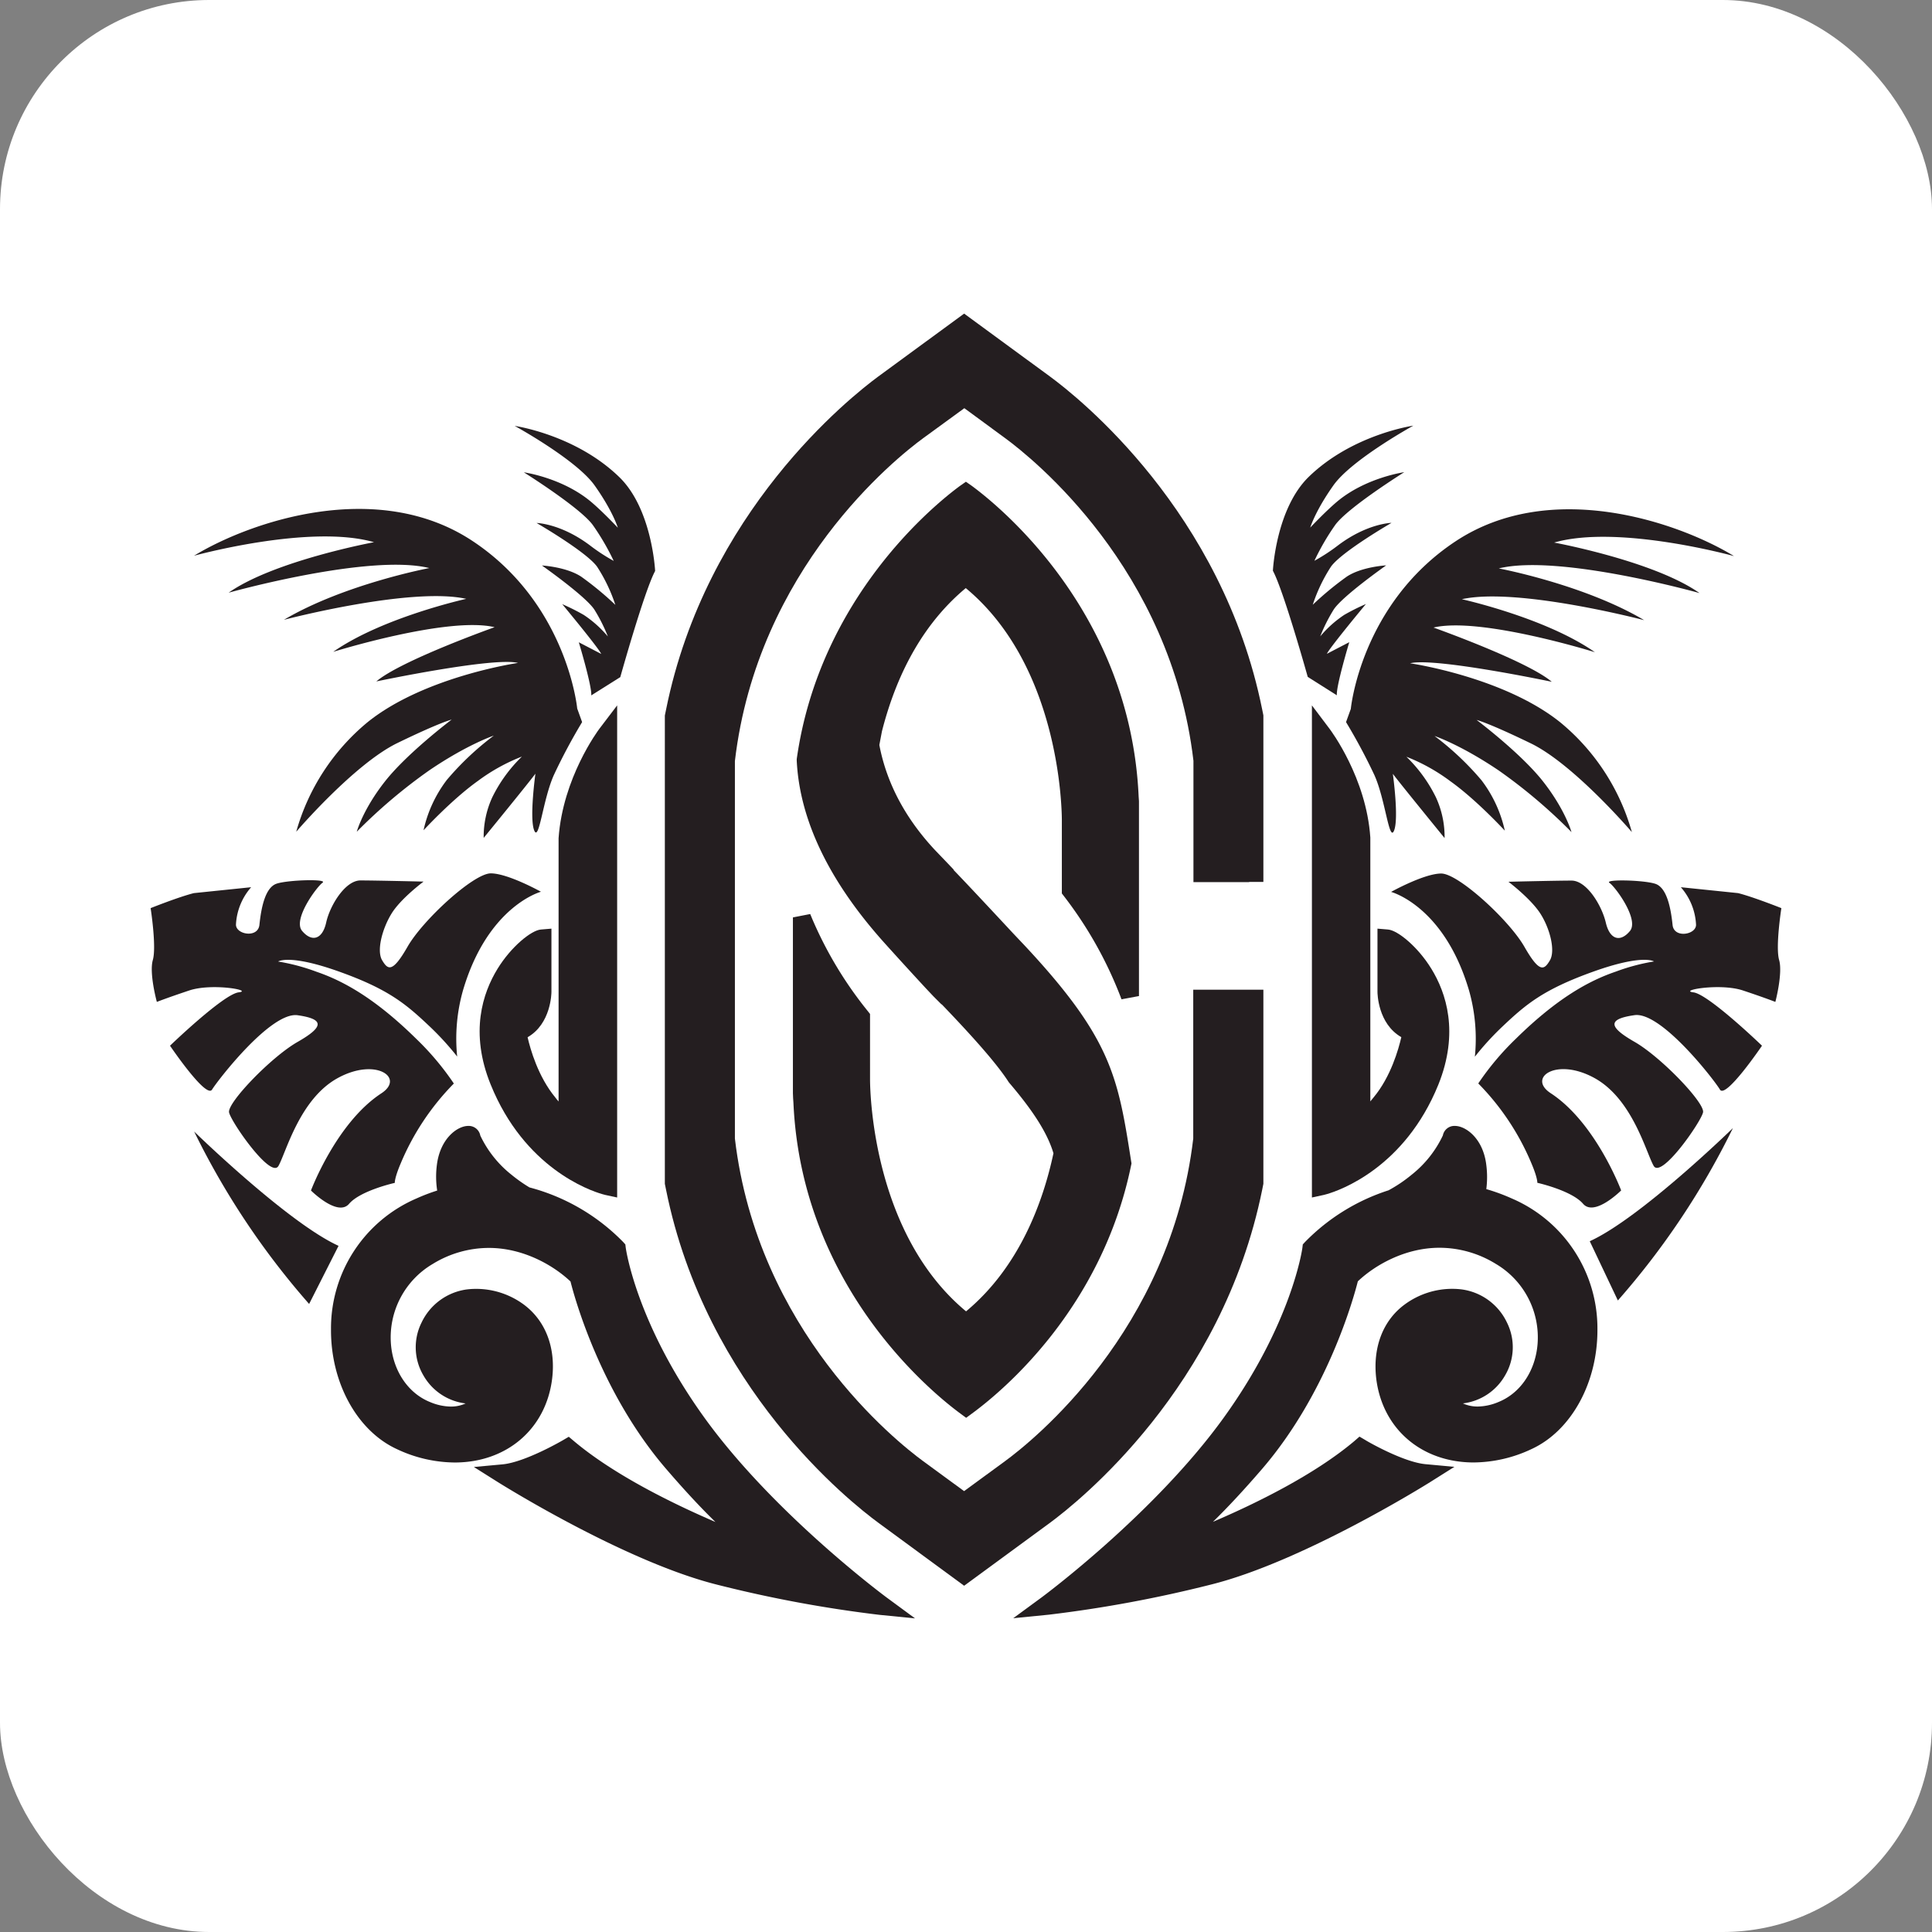
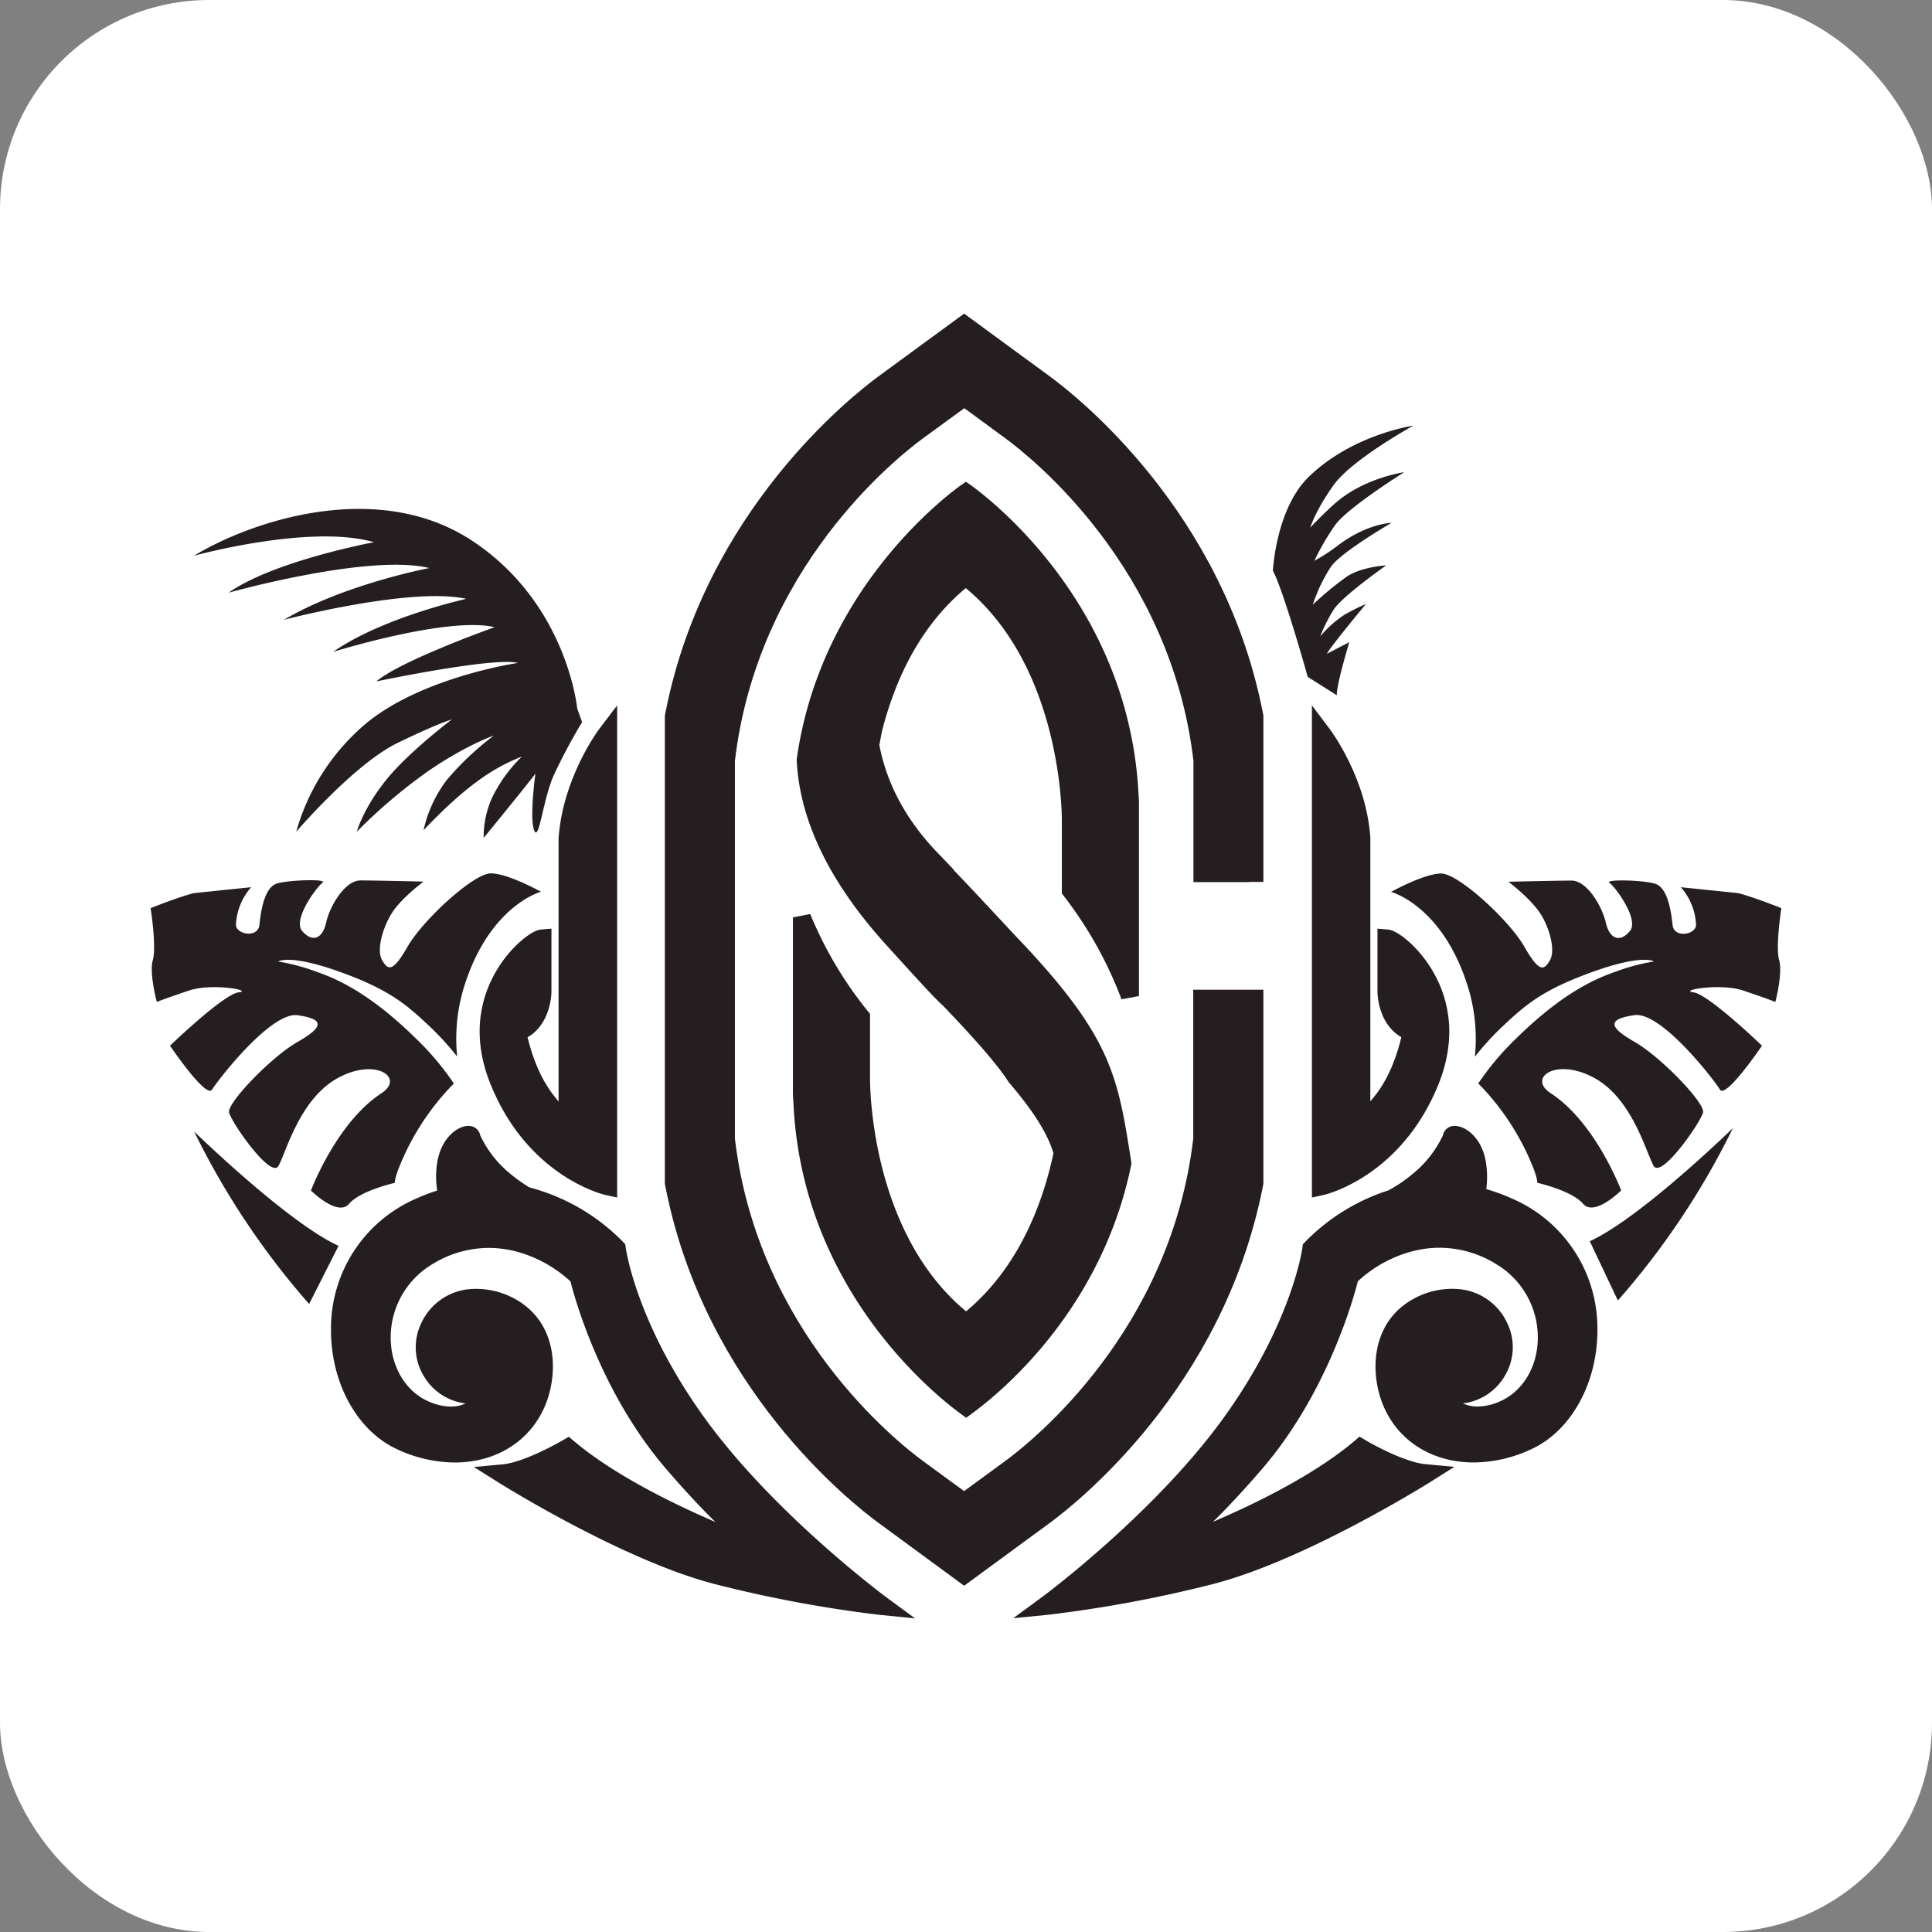
<svg xmlns="http://www.w3.org/2000/svg" viewBox="0 0 481.25 481.25">
  <rect x="0" y="0" width="481.25" height="481.25" fill="#808080" stroke="none" />
  <defs>
    <style>.cls-1{fill:#fff;}.cls-2{fill:#241e20;}</style>
  </defs>
  <g id="Capa_2" data-name="Capa 2">
    <g id="Layer_1" data-name="Layer 1">
      <rect class="cls-1" width="481.25" height="481.25" rx="52.1" />
      <path class="cls-2" d="M255.24,235.53l-3-3.17c-4.19-4.51-11-11.81-14.73-15.68l.06-.05-1.75-1.84-2.88-3c-7.42-7.92-12.1-16.74-13.9-26.22l.65-3.42c3.94-15.45,11-27.44,20.88-35.66,23,19.08,23.9,53.73,23.93,57.65v18.41l.5.65a99.41,99.41,0,0,1,14,24.77l.36.95,4.35-.81V200.79l0-1.22-.08-1.17c-2.07-46.17-35-72.55-41.59-77.4l-1.44-1-1.43,1c-5.8,4.25-35,27.5-40.71,68.1v.34c.72,14.82,8.07,30.1,21.85,45.44,4.12,4.58,7.82,8.6,10.24,11.22l2,2.12,2,2v-.08c6.38,6.65,13.48,14.35,16.71,19.41l.1.13.05.06c6.09,7.14,9.51,12.57,11,17.53-2.56,12-8.41,28.28-21.77,39.38-23-19.08-23.89-53.74-23.92-57.66V252.57l-.52-.66a97.42,97.42,0,0,1-14-23.31l-.38-.92-4.31.84v43.81l.05,1.22.08,1.17c2.07,46.17,35,72.54,41.59,77.39l1.43,1.06,1.44-1.06c7.45-5.45,32.31-26,39.66-61.87l.09-.43-.07-.43C278.49,268.4,277,258.82,255.24,235.53Z" />
      <path class="cls-2" d="M218.79,379.31c-7.08-5.2-42.94-33.61-52.88-82.95l-.3-1.47V178.23l.3-1.46c9.94-49.35,45.8-77.77,52.88-83l21.37-15.65,21.36,15.65c7.08,5.19,42.94,33.61,52.88,82.94l.3,1.48v41.49h-3.54v.05H297.28V189.86l0-.36c-5.63-47.9-40.08-75.36-46.93-80.38l-10.14-7.44L230,109.12c-6.85,5-41.3,32.48-46.94,80.45l0,.35v93.34l0,.35C188.71,331.52,223.16,359,230,364l10.15,7.43L250.3,364c6.85-5,41.3-32.48,46.93-80.39l0-.35V246.53H314.7v48.35l-.29,1.46c-10,49.36-45.81,77.77-52.89,83L240.16,395Z" />
      <path class="cls-2" d="M220.73,397.83c-.27-.21-28-20.75-45.27-44.7-17.06-23.67-19.58-42.21-19.6-42.39l-.09-.76-.52-.58a50.6,50.6,0,0,0-23.36-13.62,37.18,37.18,0,0,1-4.48-3.16,27.4,27.4,0,0,1-7.77-9.76,2.93,2.93,0,0,0-3-2.4c-2.69,0-7,3.1-7.82,9.74a22.8,22.8,0,0,0,.08,6.36,46.34,46.34,0,0,0-5.11,1.95A35.2,35.2,0,0,0,82.45,331.1c-.09,13.27,6.47,25.25,16.33,29.83a34.3,34.3,0,0,0,14.49,3.37c13,0,22.75-8.4,24.27-20.91.93-7.7-1.65-14.43-7.09-18.45a20,20,0,0,0-11.83-3.89,19,19,0,0,0-2.41.15A14.64,14.64,0,0,0,105,329.46a13.78,13.78,0,0,0,.46,13.13,14,14,0,0,0,10.52,7,8.71,8.71,0,0,1-3.68.78,13.79,13.79,0,0,1-5.16-1.12c-5.48-2.2-9.22-7.74-9.76-14.46a21.25,21.25,0,0,1,10.4-19.94,26.77,26.77,0,0,1,14-4c8.5,0,16,4.27,20.33,8.36,1,4,7.5,27.74,23.84,46.71,4.42,5.14,8.52,9.56,12.26,13.2C167.58,374.54,153,367.41,143,359l-1.32-1.11-1.48.87c-.1.06-9.36,5.46-15,6l-7.16.66,6.08,3.83c1.29.8,31.72,19.79,54.53,25.49a318.17,318.17,0,0,0,40.43,7.51l8.85.88Z" />
      <path class="cls-2" d="M48.36,281.86A194.37,194.37,0,0,0,77,324.81l7.33-14.48C71.72,304.61,48.36,281.86,48.36,281.86Z" />
      <path class="cls-2" d="M376.53,298.51a47.68,47.68,0,0,0-6.3-2.31,23.56,23.56,0,0,0,0-6c-.78-6.64-5.13-9.74-7.82-9.74a2.92,2.92,0,0,0-3,2.37,27.33,27.33,0,0,1-7.78,9.79,35.24,35.24,0,0,1-5.75,3.88,50.76,50.76,0,0,0-20.84,12.91l-.52.57-.09.75c0,.19-2.58,18.79-19.6,42.4-17.26,23.95-45,44.49-45.27,44.7l-7.17,5.26,8.86-.88a318.54,318.54,0,0,0,40.42-7.51c22.72-5.68,53.24-24.68,54.53-25.49l6.08-3.83-7.16-.66c-5.66-.51-14.92-5.91-15-6l-1.48-.87L337.32,359c-10,8.42-24.59,15.55-35.18,20.08q5.6-5.47,12.26-13.2c16.33-19,22.81-42.67,23.83-46.71,4.31-4.09,11.83-8.36,20.34-8.36a26.76,26.76,0,0,1,14,4A21.25,21.25,0,0,1,383,334.78c-.54,6.72-4.28,12.26-9.76,14.46a13.75,13.75,0,0,1-5.16,1.12,8.71,8.71,0,0,1-3.68-.78,14,14,0,0,0,10.52-7,13.78,13.78,0,0,0,.46-13.13,14.64,14.64,0,0,0-11.24-8.26,19,19,0,0,0-2.41-.15,20,20,0,0,0-11.82,3.89c-5.45,4-8,10.75-7.1,18.45,1.52,12.51,11.27,20.91,24.28,20.91a34.29,34.29,0,0,0,14.48-3.37c9.86-4.58,16.42-16.56,16.34-29.82A35.21,35.21,0,0,0,376.53,298.51Z" />
      <path class="cls-2" d="M396,309.18l7,14.76A194,194,0,0,0,431.66,281S408.64,303.45,396,309.18Z" />
      <path class="cls-2" d="M149.31,181.52c-.37.49-9.12,12.27-10.17,27.27v65.58c-.28-.31-.55-.64-.82-1-4.28-5.18-6.21-12-6.9-15,5.87-3.37,5.94-11,5.94-11.29V231.32l-2.63.22c-2.38.19-7.4,4.25-10.79,9.77-3.69,6-7,15.86-1.71,28.86,8.41,20.75,24.6,26.36,27.76,27.27.48.14.74.2.74.2l3,.65V175.71Z" />
      <path class="cls-2" d="M356.54,241.31c-3.39-5.52-8.4-9.58-10.79-9.77l-2.63-.22v15.74c0,.33.07,7.92,5.94,11.29-.69,3-2.62,9.87-6.9,15-.27.33-.54.66-.82,1V208.62c-1-14.85-9.8-26.61-10.17-27.1l-4.38-5.81V298.29l3-.65s.26-.06.74-.2c3.16-.91,19.35-6.53,27.76-27.27C363.52,257.17,360.23,247.3,356.54,241.31Z" />
      <path class="cls-2" d="M59.43,247.19c-3.8.48-17.08,13.29-17.08,13.29s9,13.3,10.47,10.93,14.68-19.47,21.32-18.52,6.64,2.85,0,6.64-17.56,15.19-17.08,17.56,10.41,16.66,12.3,13.34,5.25-16.66,14.75-21.88,16.8-.08,10.9,3.78c-11.23,7.33-17.55,24.22-17.55,24.22s6.65,6.64,9.49,3.32,11.39-5.22,11.39-5.22-.1-1.14,1.43-4.75a62.9,62.9,0,0,1,13.28-20,68.63,68.63,0,0,0-9.34-11.11c-10.36-10.2-18.33-14.5-24.87-16.73a50.49,50.49,0,0,0-9.56-2.55S72,237.57,84.42,242s16.74,8.13,22.64,13.71a70.4,70.4,0,0,1,6.82,7.47,44.07,44.07,0,0,1,1.47-16.56c6.21-21,19.4-24.49,19.4-24.49s-8.22-4.58-12.5-4.58-16.92,11.61-20.72,18.25-4.92,5.77-6.34,3.4,0-7.8,2.32-11.6,8-8,8-8-11.93-.29-15.72-.29-7.59,6.2-8.54,10.48-3.61,4.94-6,2.09,3.67-11,5.09-12-8.57-.71-11.42.23-3.85,5.92-4.3,10.26c-.36,3.44-6,2.4-5.84-.15A15.27,15.27,0,0,1,62.56,221L48.3,222.47c-3.8.95-10.78,3.74-10.78,3.74s1.5,9.59.55,12.92,1,10.44,1,10.44,2.38-.95,8.07-2.85S63.23,246.72,59.43,247.19Z" />
      <path class="cls-2" d="M443.73,226.21s-7-2.79-10.78-3.74L418.69,221a15.27,15.27,0,0,1,3.78,9.26c.17,2.55-5.48,3.59-5.84.15-.45-4.34-1.45-9.31-4.3-10.26s-12.85-1.18-11.42-.23,7.47,9.14,5.09,12-5,2.18-6-2.09-4.74-10.48-8.54-10.48-15.72.29-15.72.29,5.61,4.23,8,8,3.74,9.23,2.32,11.6-2.55,3.24-6.34-3.4S363.27,217.59,359,217.59s-12.49,4.58-12.49,4.58,13.19,3.46,19.4,24.49a44.07,44.07,0,0,1,1.47,16.56,70.4,70.4,0,0,1,6.82-7.47c5.9-5.58,10.2-9.25,22.64-13.71S412,239.49,412,239.49a50.49,50.49,0,0,0-9.56,2.55c-6.54,2.23-14.51,6.53-24.87,16.73a68.63,68.63,0,0,0-9.34,11.11,62.9,62.9,0,0,1,13.28,20c1.53,3.61,1.43,4.75,1.43,4.75s8.54,1.9,11.39,5.22,9.49-3.32,9.49-3.32-6.32-16.89-17.55-24.22c-5.9-3.86,1.41-9,10.9-3.78s12.85,18.56,14.75,21.88,11.83-11,12.3-13.34-10.44-13.76-17.08-17.56-6.64-5.69,0-6.64S427,269,428.43,271.41s10.47-10.93,10.47-10.93-13.28-12.81-17.08-13.29,6.64-2.37,12.34-.47,8.07,2.85,8.07,2.85,1.89-7.12.94-10.44S443.73,226.21,443.73,226.21Z" />
      <path class="cls-2" d="M93.16,135.06s-24.86,4.6-36.22,12.58c0,0,35-9.82,50-6.14,0,0-21.18,4-36.22,12.89,0,0,31.61-8.29,45.42-5.22,0,0-20.87,4.61-33.14,13.2,0,0,28.54-8.9,40.2-6.14,0,0-23.32,8.29-29.46,13.51,0,0,29.16-6.14,35.29-4.61,0,0-23.32,3.38-37.44,14.74a54.47,54.47,0,0,0-17.8,27.31S88.24,190.3,99,185.08s13.5-5.83,13.5-5.83-11,8.29-16.57,15.35-7.06,12.58-7.06,12.58A132.08,132.08,0,0,1,107,191.84c9.51-6.45,16-8.6,16-8.6a71.65,71.65,0,0,0-11.67,11,32,32,0,0,0-5.83,12.58s7.06-7.67,13.51-12.27A46.46,46.46,0,0,1,130,188.46a36.49,36.49,0,0,0-7.37,10.13,23.51,23.51,0,0,0-2.15,10.13s11.05-13.51,12.89-16c0,0-1.53,11.05-.31,14.11s2.15-7.67,4.92-13.81A143.75,143.75,0,0,1,145,179.87l-1.22-3.38s-2.46-26.09-26.09-41.74-55.25-4.91-69.36,3.68C48.35,138.43,77.2,130.45,93.16,135.06Z" />
-       <path class="cls-2" d="M148.11,120.91c4.55,6.41,5.79,10.54,5.79,10.54s-3.7-3.94-6.61-6.4c-7.17-6.06-16.81-7.4-16.81-7.4s14.12,8.84,17.22,13.18a60.3,60.3,0,0,1,5.17,8.89,46.59,46.59,0,0,1-6-3.93c-7.26-5.42-13.21-5.52-13.21-5.52s12.39,7.17,15.07,10.89a40.65,40.65,0,0,1,4.55,9.51,78.57,78.57,0,0,0-8.47-7c-3.72-2.48-9.82-2.81-9.82-2.81s11.06,7.77,13.12,11.08a41.34,41.34,0,0,1,3.31,6.61,28.12,28.12,0,0,0-6-5.37,53.66,53.66,0,0,0-5.37-2.69s9.09,10.95,9.71,12.4l-5.58-2.9s3.3,10.95,3.1,13.23l7.23-4.55s6-21.49,8.68-26.44c0,0-.73-15.4-8.89-23.35-10.91-10.63-26.09-12.79-26.09-12.79S143.57,114.51,148.11,120.91Z" />
-       <path class="cls-2" d="M335.29,179.87a145.36,145.36,0,0,1,7.06,13.19c2.76,6.14,3.68,16.88,4.91,13.81s-.31-14.11-.31-14.11c1.84,2.45,12.89,16,12.89,16a23.51,23.51,0,0,0-2.15-10.13,36.34,36.34,0,0,0-7.36-10.13,46.53,46.53,0,0,1,11,6.14c6.45,4.6,13.51,12.27,13.51,12.27a32,32,0,0,0-5.83-12.58,71.65,71.65,0,0,0-11.67-11s6.45,2.15,16,8.6a132.08,132.08,0,0,1,18.11,15.34s-1.53-5.52-7.06-12.58-16.57-15.35-16.57-15.35,2.76.62,13.5,5.83,25.17,22.1,25.17,22.1a54.47,54.47,0,0,0-17.8-27.31c-14.12-11.36-37.44-14.74-37.44-14.74,6.13-1.53,35.29,4.61,35.29,4.61-6.14-5.22-29.46-13.51-29.46-13.51,11.66-2.76,40.2,6.14,40.2,6.14-12.27-8.59-33.14-13.2-33.14-13.2,13.81-3.07,45.42,5.22,45.42,5.22-15-8.9-36.22-12.89-36.22-12.89,15-3.68,50,6.14,50,6.14-11.35-8-36.21-12.58-36.21-12.58,16-4.61,44.81,3.37,44.81,3.37-14.12-8.59-45.74-19.33-69.37-3.68s-26.09,41.74-26.09,41.74Z" />
      <path class="cls-2" d="M333,173.19c-.2-2.28,3.1-13.23,3.1-13.23l-5.58,2.9c.62-1.45,9.72-12.4,9.72-12.4a53.15,53.15,0,0,0-5.38,2.69,28.12,28.12,0,0,0-6,5.37,41.34,41.34,0,0,1,3.31-6.61c2.06-3.31,13.12-11.08,13.12-11.08s-6.1.33-9.82,2.81a78.57,78.57,0,0,0-8.47,7,40.65,40.65,0,0,1,4.55-9.51c2.68-3.72,15.07-10.89,15.07-10.89s-5.95.1-13.21,5.52a46.19,46.19,0,0,1-6,3.93,59.7,59.7,0,0,1,5.16-8.89c3.1-4.34,17.22-13.18,17.22-13.18s-9.64,1.34-16.81,7.4c-2.9,2.46-6.61,6.4-6.61,6.4s1.24-4.13,5.79-10.54,19.89-14.85,19.89-14.85-15.18,2.16-26.09,12.79c-8.16,8-8.89,23.35-8.89,23.35,2.69,5,8.68,26.44,8.68,26.44Z" />
    </g>
  </g>
</svg>